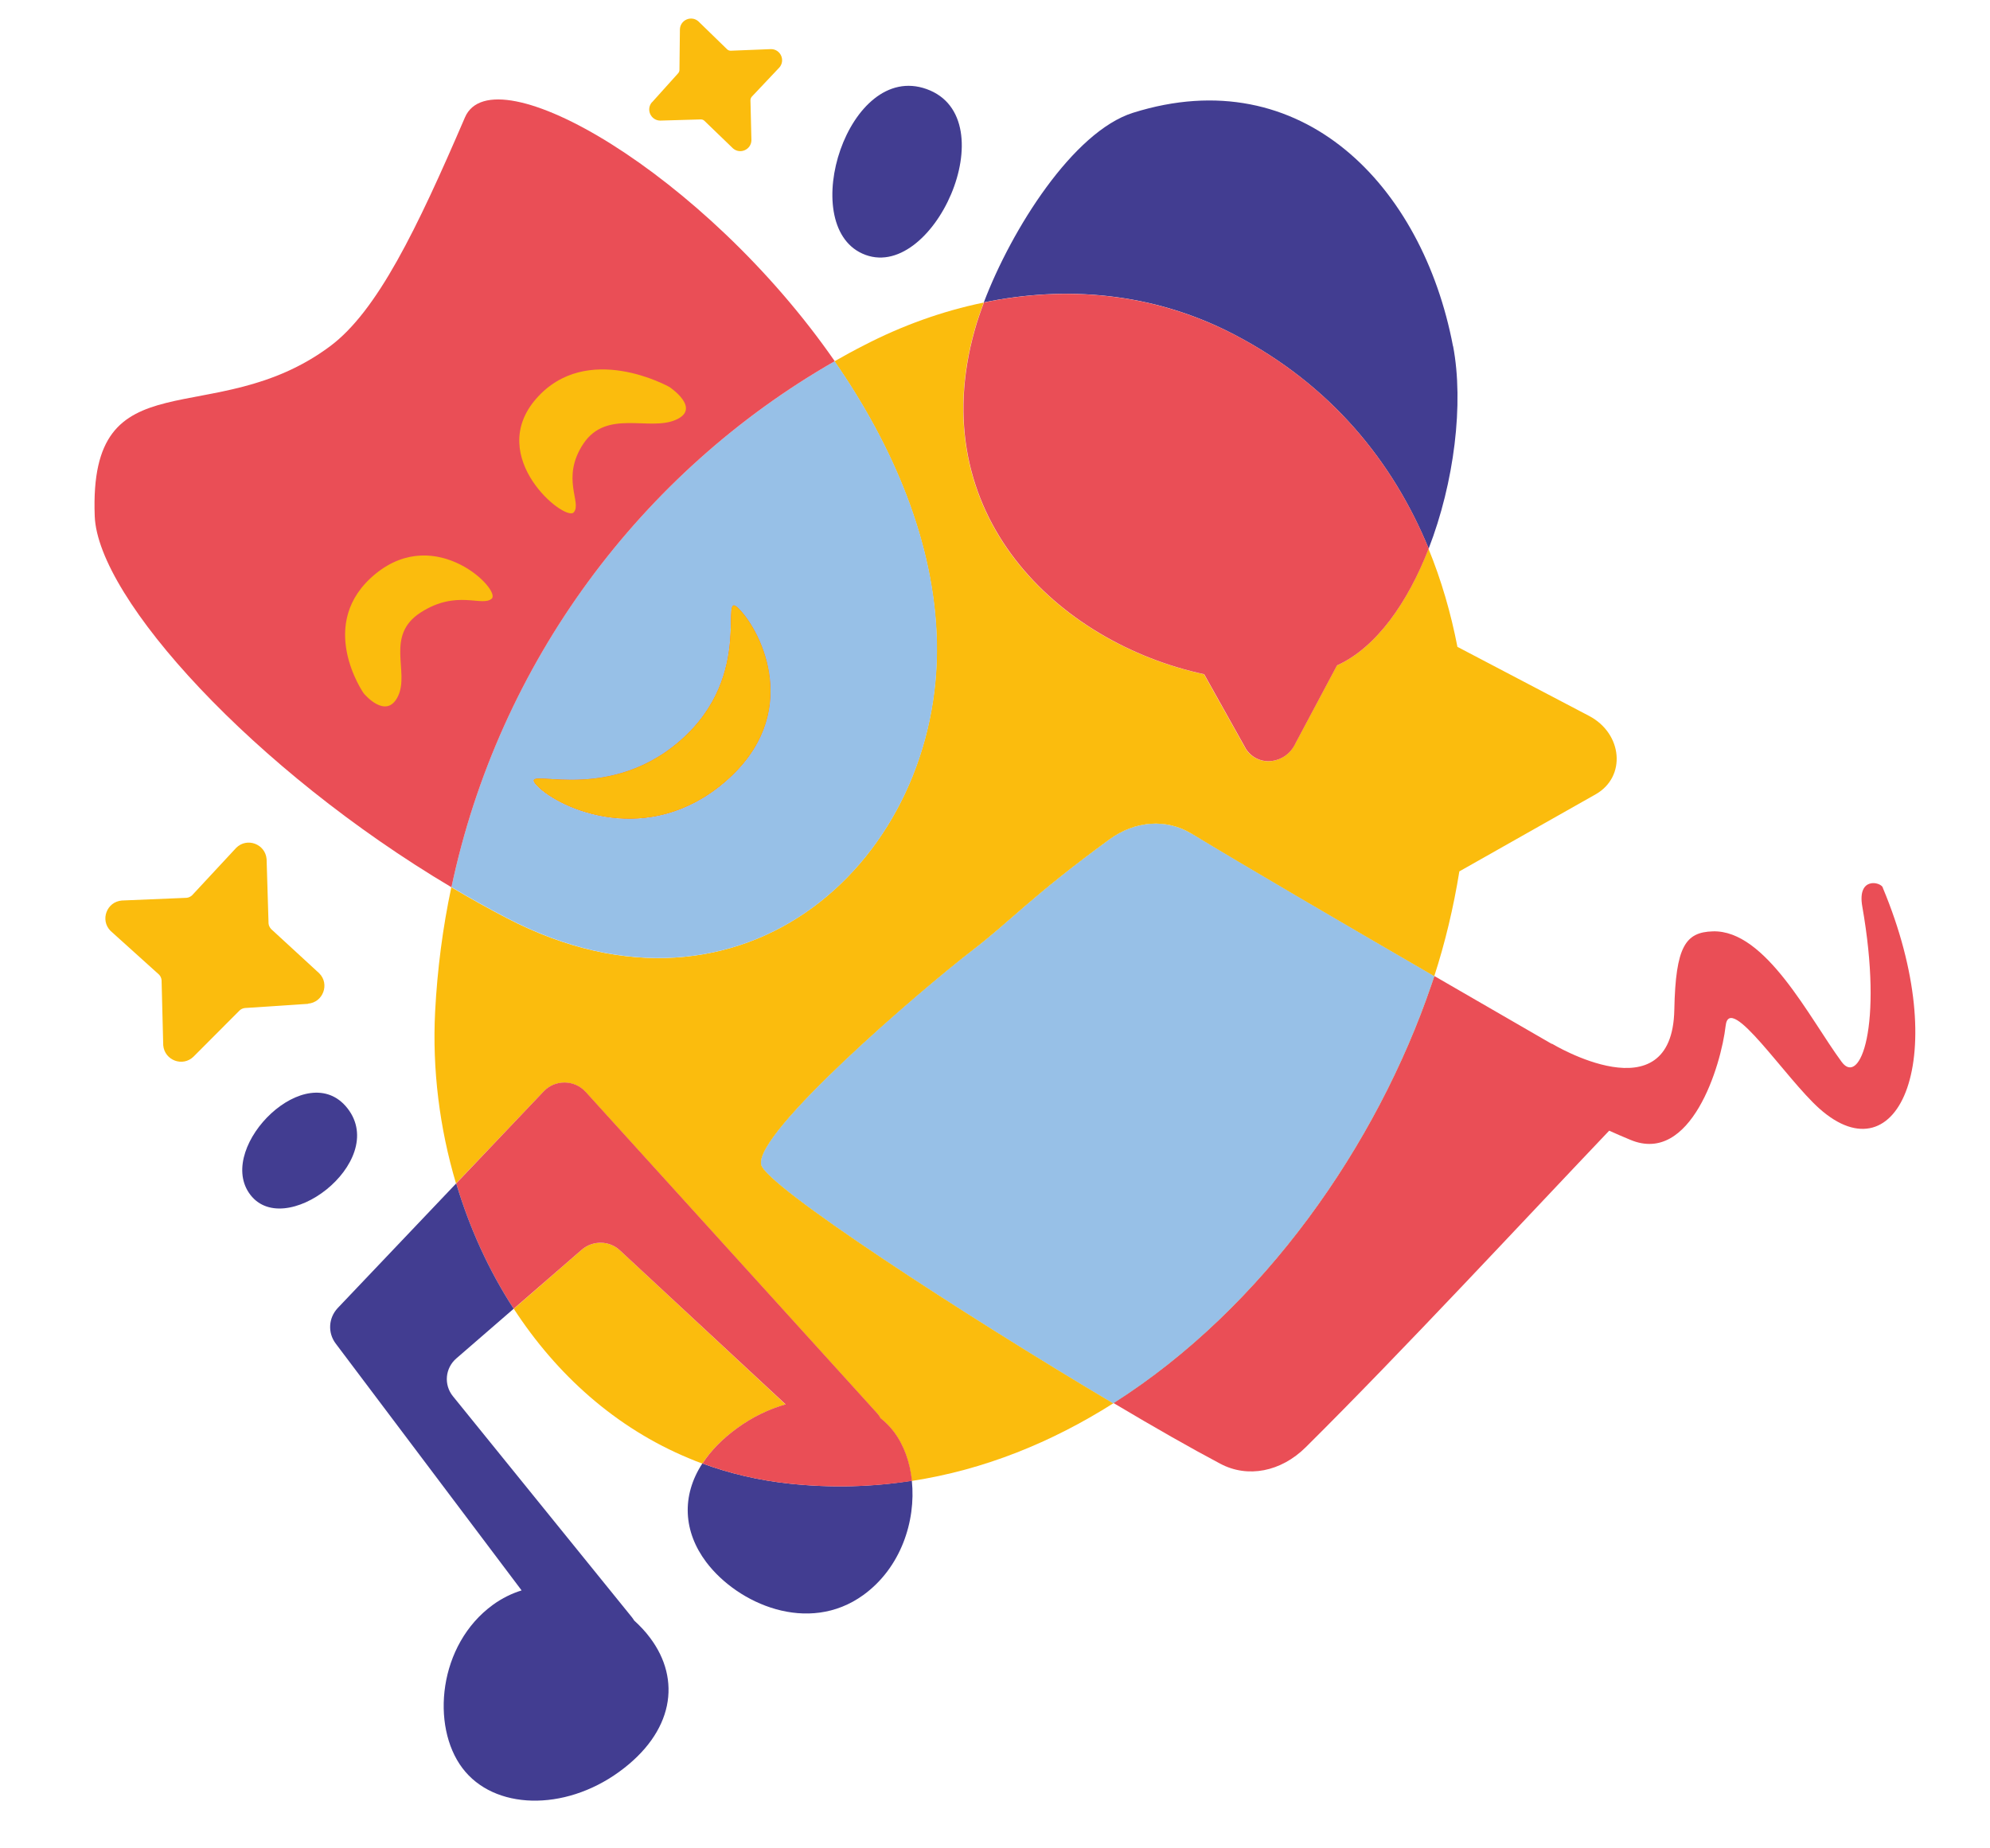
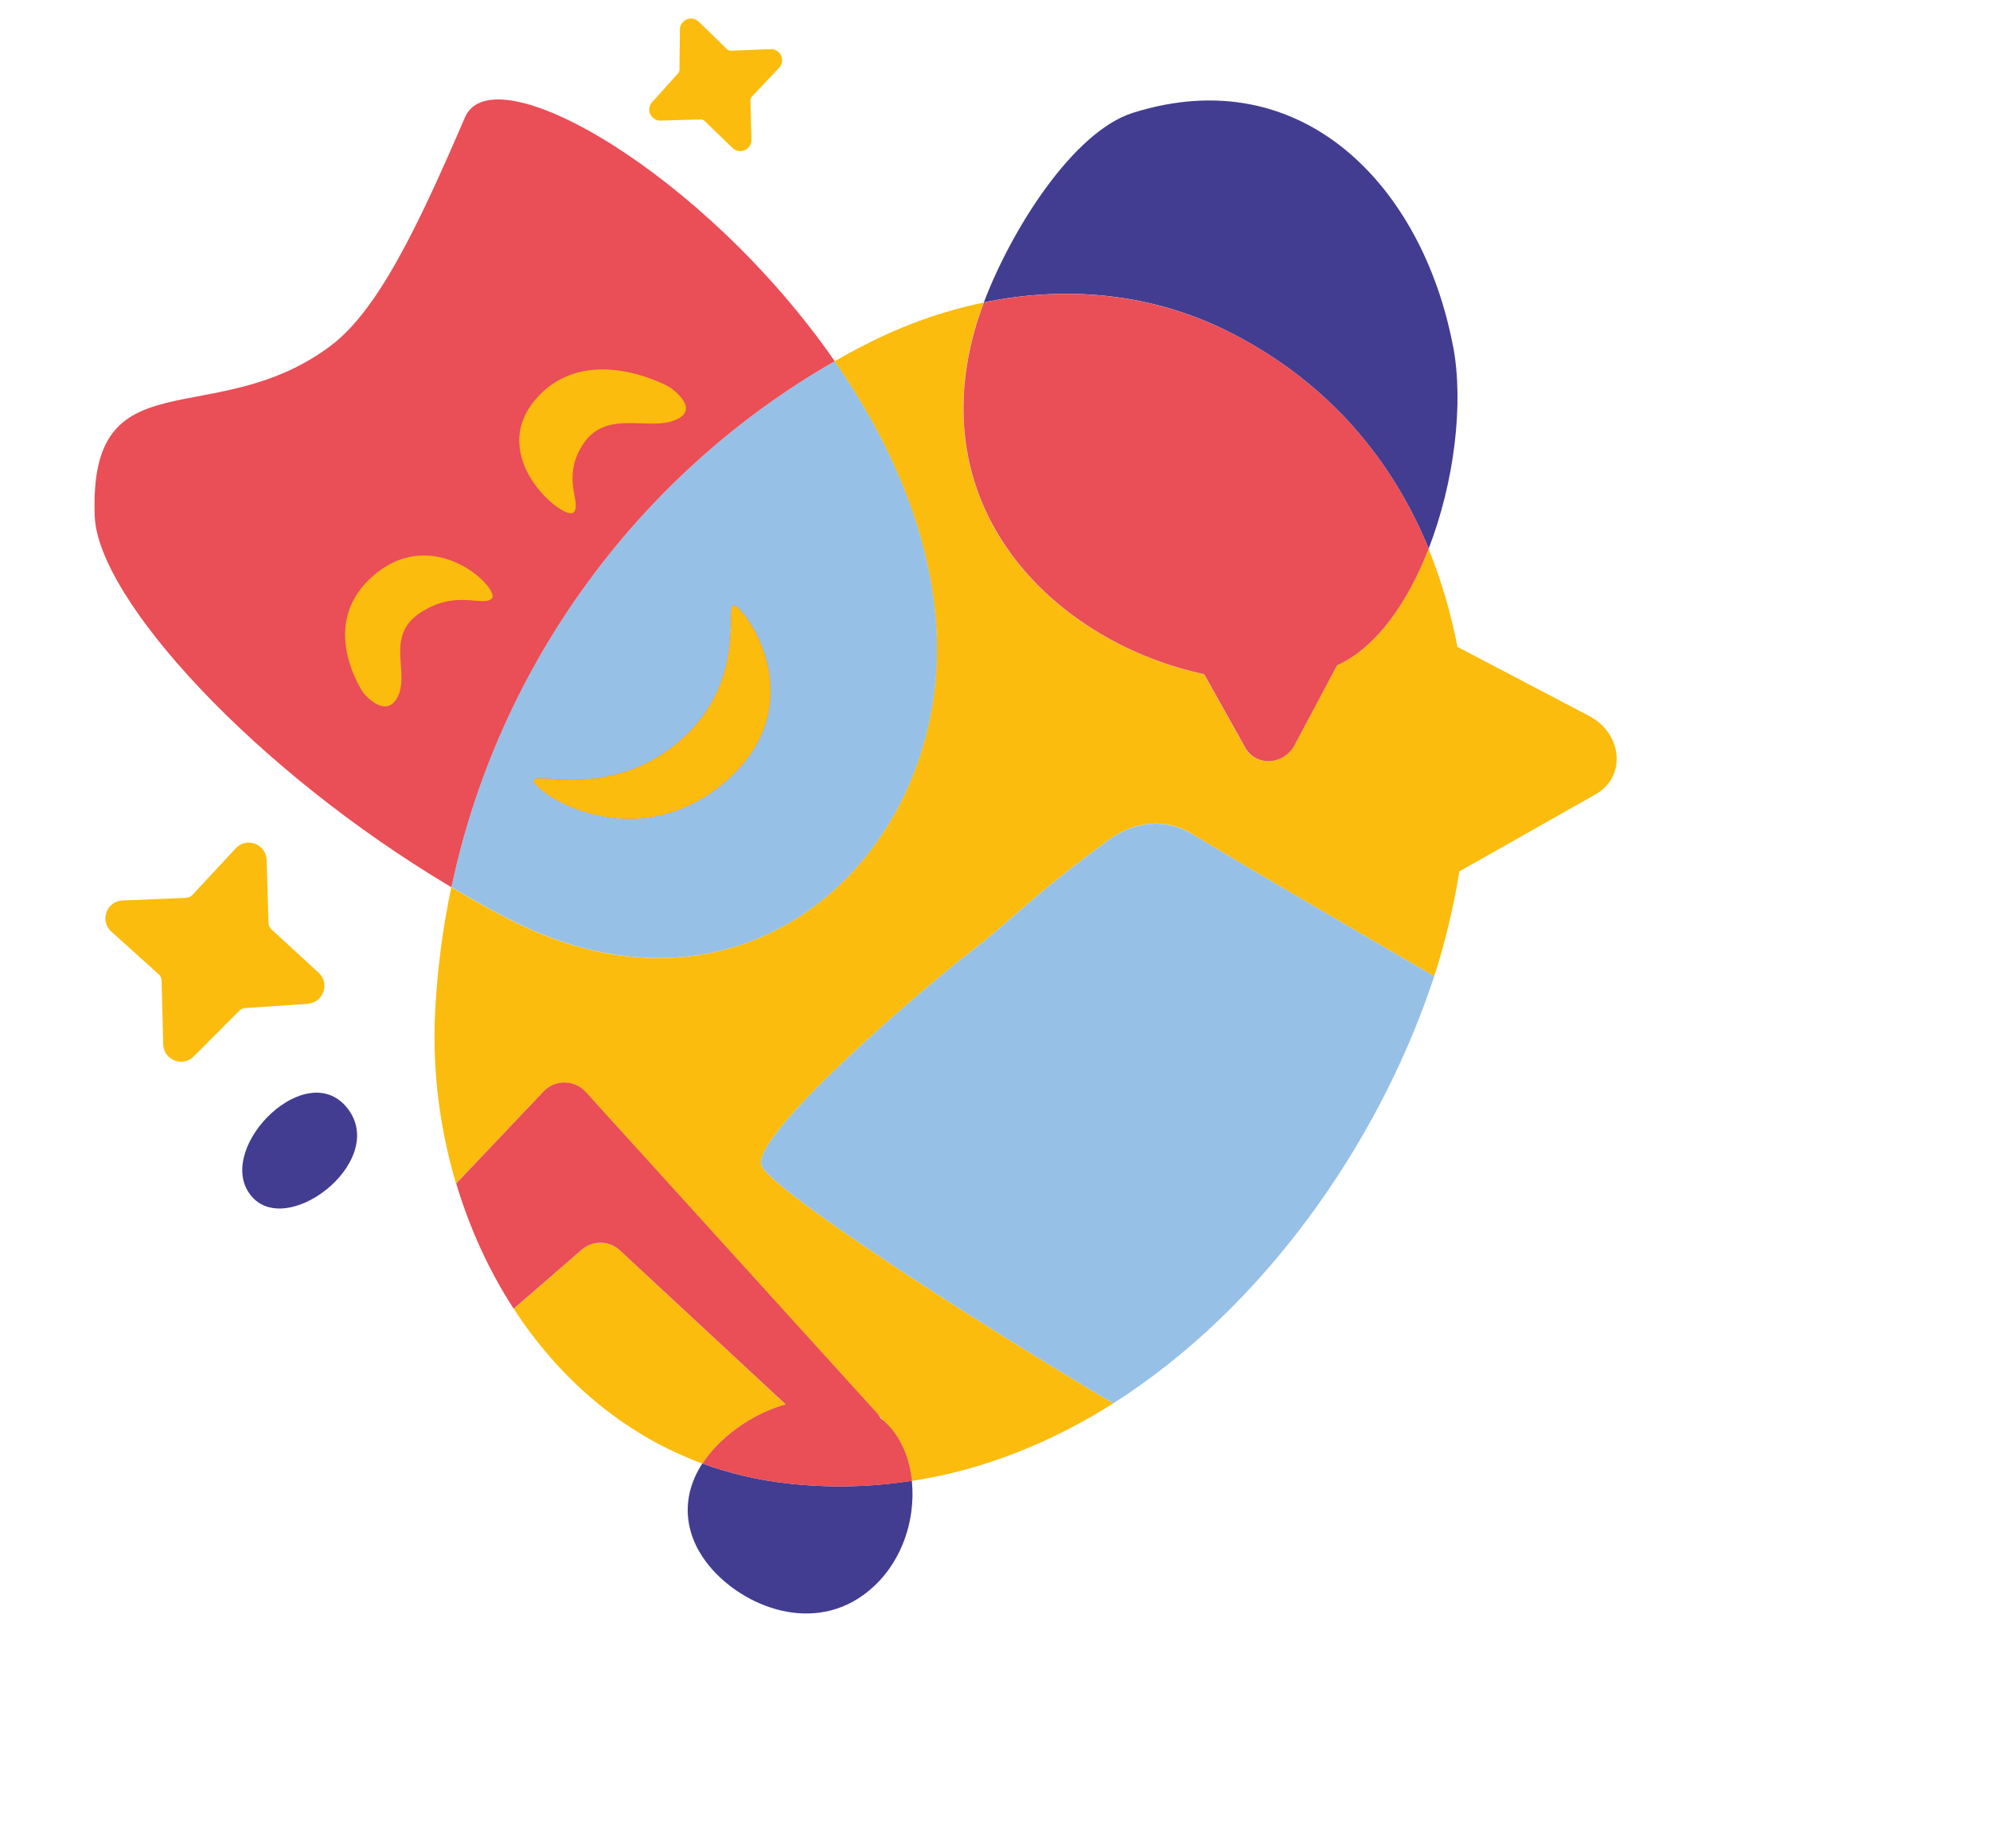
<svg xmlns="http://www.w3.org/2000/svg" width="549" height="510" viewBox="0 0 549 510" fill="none">
  <path d="M171.022 345.007L216.722 387.524C212.174 388.821 207.64 390.971 203.429 394.024C199.217 397.076 196.039 400.387 193.784 403.851C192.535 403.384 191.286 402.916 190.073 402.385C169.784 393.969 153.526 379.234 141.743 361.134L160.488 344.833C163.527 342.201 168.092 342.262 171.022 345.007Z" fill="#FBBC0D" />
-   <path d="M328.73 230.034C342.885 238.622 370.266 254.63 395.677 269.375C395.396 270.225 395.134 271.044 394.823 271.876C379.835 315.858 348.555 360.94 307.122 387.219C265.984 362.811 211.052 327.07 209.989 321.312C208.297 312.408 253.926 273.242 268.191 262.285C278.953 254.029 284.458 247.422 306.002 231.681C313.161 226.45 321.776 225.854 328.711 230.066" fill="#FEC803" />
  <path d="M203.949 168.082C210.194 174.51 221.458 197.16 200.16 215.615C178.863 234.07 154.491 223.298 148.245 216.87C142 210.441 166.238 222.907 187.535 204.452C208.833 185.997 197.735 161.672 203.98 168.1" fill="#FEC803" />
-   <path d="M402.133 178.514L438.404 197.542C447.689 202.435 448.692 214.357 440.216 219.167L402.605 240.439C400.987 250.47 398.65 260.212 395.676 269.377C370.266 254.632 342.866 238.656 328.729 230.036C321.763 225.806 313.179 226.42 306.02 231.652C284.458 247.424 278.971 254 268.19 262.286C253.957 273.262 208.297 312.41 209.989 321.314C211.051 327.072 265.984 362.812 307.122 387.221C290.152 397.968 271.486 405.585 251.541 408.627C250.997 403.505 249.35 398.76 246.574 395.092C245.497 393.669 244.215 392.382 242.855 391.302C242.577 390.762 242.23 390.266 241.783 389.798L161.514 301.276C158.474 297.919 153.107 297.859 149.978 301.157L125.807 326.557C121.243 311.23 119.234 295.059 120.039 279.203C120.645 267.492 122.137 255.997 124.513 244.801C129.54 247.785 134.641 250.644 139.833 253.344C205.552 287.506 259.678 236.628 258.438 177.127C257.844 149.669 246.273 122.877 230.211 99.695C232.924 98.139 235.7 96.621 238.504 95.202C248.727 89.924 259.81 85.861 271.399 83.48C270.403 86.152 269.53 88.685 268.862 91.083C254.602 141.768 291.697 177.338 332.157 186.048L343.72 206.719C347.147 211.817 354.685 210.895 357.377 205.068L368.801 183.616C379.689 178.722 388.33 166.249 394.085 151.394C397.655 160.116 400.284 169.224 402.083 178.527" fill="#FBBC0D" />
+   <path d="M402.133 178.514L438.404 197.542C447.689 202.435 448.692 214.357 440.216 219.167L402.605 240.439C400.987 250.47 398.65 260.212 395.676 269.377C370.266 254.632 342.866 238.656 328.729 230.036C321.763 225.806 313.179 226.42 306.02 231.652C284.458 247.424 278.971 254 268.19 262.286C253.957 273.262 208.297 312.41 209.989 321.314C211.051 327.072 265.984 362.812 307.122 387.221C290.152 397.968 271.486 405.585 251.541 408.627C250.997 403.505 249.35 398.76 246.574 395.092C242.577 390.762 242.23 390.266 241.783 389.798L161.514 301.276C158.474 297.919 153.107 297.859 149.978 301.157L125.807 326.557C121.243 311.23 119.234 295.059 120.039 279.203C120.645 267.492 122.137 255.997 124.513 244.801C129.54 247.785 134.641 250.644 139.833 253.344C205.552 287.506 259.678 236.628 258.438 177.127C257.844 149.669 246.273 122.877 230.211 99.695C232.924 98.139 235.7 96.621 238.504 95.202C248.727 89.924 259.81 85.861 271.399 83.48C270.403 86.152 269.53 88.685 268.862 91.083C254.602 141.768 291.697 177.338 332.157 186.048L343.72 206.719C347.147 211.817 354.685 210.895 357.377 205.068L368.801 183.616C379.689 178.722 388.33 166.249 394.085 151.394C397.655 160.116 400.284 169.224 402.083 178.527" fill="#FBBC0D" />
  <path d="M400.88 95.514C403.892 111.337 401.206 133.15 394.135 151.378C384.251 127.29 367.083 106.168 340.521 92.32C317.994 80.546 293.849 78.803 271.416 83.446C279.081 63.241 296.074 36.314 312.58 31.119C359.241 16.46 392.463 51.356 400.848 95.496" fill="#423D91" />
  <path d="M394.137 151.379C388.381 166.234 379.708 178.689 368.852 183.601L357.428 205.053C354.737 210.88 347.198 211.802 343.771 206.705L332.209 186.033C291.748 177.323 254.653 141.753 268.914 91.068C269.564 88.702 270.454 86.138 271.45 83.465C293.883 78.822 318.009 80.596 340.555 92.338C367.116 106.187 384.253 127.291 394.168 151.397" fill="#EA4E56" />
-   <path d="M237.891 69.967C257.145 78.713 278.071 32.634 255.632 24.579C233.962 16.8 219.831 61.782 237.891 69.967Z" fill="#423D91" />
  <path d="M68.642 329.082C77.91 342.99 107.416 320.626 95.877 305.83C84.716 291.547 59.961 316.061 68.642 329.082Z" fill="#423D91" />
  <path d="M251.558 408.595C252.724 419.726 248.509 432.644 238.154 440.122C223.005 451.076 203.555 442.596 194.835 431.028C188.557 422.684 187.908 412.779 193.768 403.804C201.25 406.56 209.306 408.466 217.815 409.369C229.414 410.621 240.667 410.282 251.577 408.564" fill="#423D91" />
  <path d="M161.566 301.261L241.835 389.783C242.282 390.252 242.629 390.747 242.907 391.287C244.298 392.385 245.549 393.655 246.626 395.077C249.37 398.727 251.067 403.459 251.593 408.612C240.701 410.298 229.417 410.62 217.849 409.386C209.34 408.483 201.315 406.594 193.803 403.82C196.057 400.356 199.236 397.045 203.448 393.993C207.659 390.94 212.193 388.791 216.741 387.493L171.023 345.007C168.093 342.263 163.528 342.202 160.488 344.834L141.712 361.117C134.832 350.527 129.526 338.821 125.859 326.542L149.998 301.124C153.127 297.826 158.494 297.887 161.535 301.243" fill="#EA4E56" />
-   <path d="M125.858 326.542C129.525 338.821 134.831 350.527 141.711 361.116L125.906 374.812C122.798 377.489 122.374 382.094 124.966 385.277L174.247 446.137C174.522 446.465 174.747 446.805 174.941 447.128C176.571 448.616 178.064 450.195 179.321 451.89C188.041 463.457 185.891 477.989 170.743 488.942C155.594 499.896 136.253 499.407 127.564 487.858C118.844 476.291 120.867 453.8 136.002 442.796C138.535 440.968 141.184 439.671 143.903 438.836L92.587 370.687C90.375 367.723 90.62 363.648 93.157 360.937L125.876 326.51L125.858 326.542Z" fill="#423D91" />
  <path d="M84.985 276.986L67.609 278.136C67.033 278.183 66.46 278.443 66.06 278.845L53.41 291.536C50.45 294.467 45.404 292.61 45.033 288.432L44.574 270.455C44.526 269.88 44.266 269.308 43.864 268.907L30.491 256.848C27.558 253.891 29.434 248.816 33.597 248.477L51.456 247.732C52.032 247.685 52.555 247.438 53.006 247.023L65.172 233.927C68.132 230.996 73.178 232.853 73.549 237.031L74.086 254.8C74.134 255.375 74.412 255.916 74.796 256.348L88.078 268.565C91.011 271.522 89.135 276.596 84.972 276.936" fill="#FBBC0D" />
  <path d="M179.9 28.202L187.093 20.207C187.339 19.928 187.459 19.575 187.446 19.231L187.573 8.128C187.63 5.547 190.66 4.174 192.638 5.864L200.636 13.641C200.916 13.887 201.269 14.006 201.613 13.994L212.758 13.55C215.342 13.606 216.715 16.634 215.024 18.61L207.418 26.662C207.172 26.942 207.053 27.295 207.033 27.621L207.301 38.698C207.244 41.28 204.215 42.652 202.237 40.963L194.297 33.304C194.017 33.058 193.664 32.938 193.319 32.951L182.116 33.277C179.533 33.22 178.159 30.192 179.85 28.216" fill="#FBBC0D" />
  <path d="M124.564 244.786C129.591 247.771 134.692 250.629 139.884 253.329C205.603 287.491 259.729 236.613 258.489 177.112C257.895 149.654 246.324 122.863 230.262 99.68C176.916 130.218 137.624 182.739 124.546 244.817M203.932 168.113C210.177 174.542 221.441 197.191 200.144 215.646C178.846 234.101 154.474 223.329 148.229 216.901C141.983 210.472 166.221 222.938 187.518 204.483C208.816 186.028 197.718 161.703 203.964 168.131" fill="#97C0E7" />
  <path d="M203.949 168.082C210.194 174.51 221.458 197.16 200.16 215.615C178.863 234.07 154.491 223.298 148.245 216.87C142 210.441 166.238 222.907 187.535 204.452C208.833 185.997 197.735 161.672 203.98 168.1" fill="#EA4E56" />
  <path d="M230.262 99.68C176.915 130.219 137.655 182.758 124.545 244.818C70.033 212.441 26.98 165.125 26.134 142.413C24.42 97.609 58.765 119.533 91.003 95.582C104.079 85.878 114.982 63.282 128.266 32.402C136.035 14.281 194.372 47.853 230.28 99.649" fill="#EA4E56" />
  <path d="M184.676 106.778C184.676 106.778 193.684 112.734 186.39 115.863C179.077 119.024 167.364 112.857 160.961 122.405C154.59 131.971 160.666 138.765 158.265 141.386C155.865 144.007 133.881 126.18 147.884 110.052C161.918 93.943 184.676 106.778 184.676 106.778Z" fill="#FBBC0D" />
  <path d="M100.317 191.284C100.317 191.284 106.525 198.872 109.796 192.115C113.067 185.357 106.117 175.401 116.064 168.995C126.011 162.589 132.952 167.521 135.646 165.195C138.34 162.87 120.393 144.63 103.623 158.317C86.853 172.004 100.317 191.284 100.317 191.284Z" fill="#FBBC0D" />
  <path d="M203.949 168.082C210.194 174.51 221.458 197.16 200.16 215.615C178.863 234.07 154.491 223.298 148.245 216.87C142 210.441 166.238 222.907 187.535 204.452C208.833 185.997 197.735 161.672 203.98 168.1" fill="#FBBC0D" />
-   <path d="M519.424 244.959C538.895 291.531 523.748 325.342 501.913 305.871C492.557 297.521 477.124 273.689 476.071 283.034C474.821 294.036 466.489 321.531 449.784 314.508C447.675 313.629 445.711 312.791 443.943 311.982C421.293 335.772 386.593 373.188 360.216 399.339C353.39 406.113 344.212 407.902 336.659 403.882C328.835 399.748 318.512 393.876 307.178 387.126C348.642 360.865 379.872 315.796 394.86 271.815C395.122 270.996 395.434 270.164 395.714 269.313C407.425 276.07 418.737 282.638 428.106 288.043L428.143 287.98C428.143 287.98 461.336 308.1 461.911 278.618C462.261 261.066 465.03 257.223 472.511 256.985C487.178 256.507 499.244 281.053 508.103 293.038C513.087 299.751 519.606 283.355 513.762 250.084C512.339 241.883 518.769 243.316 519.428 244.877" fill="#EA4E56" />
  <path d="M328.73 230.034C342.885 238.622 370.266 254.63 395.677 269.375C395.396 270.225 395.134 271.044 394.823 271.876C379.835 315.858 348.555 360.94 307.122 387.219C265.984 362.811 211.052 327.07 209.989 321.312C208.297 312.408 253.926 273.242 268.191 262.285C278.953 254.029 284.458 247.422 306.002 231.681C313.161 226.45 321.776 225.854 328.711 230.066" fill="#97C0E7" />
</svg>